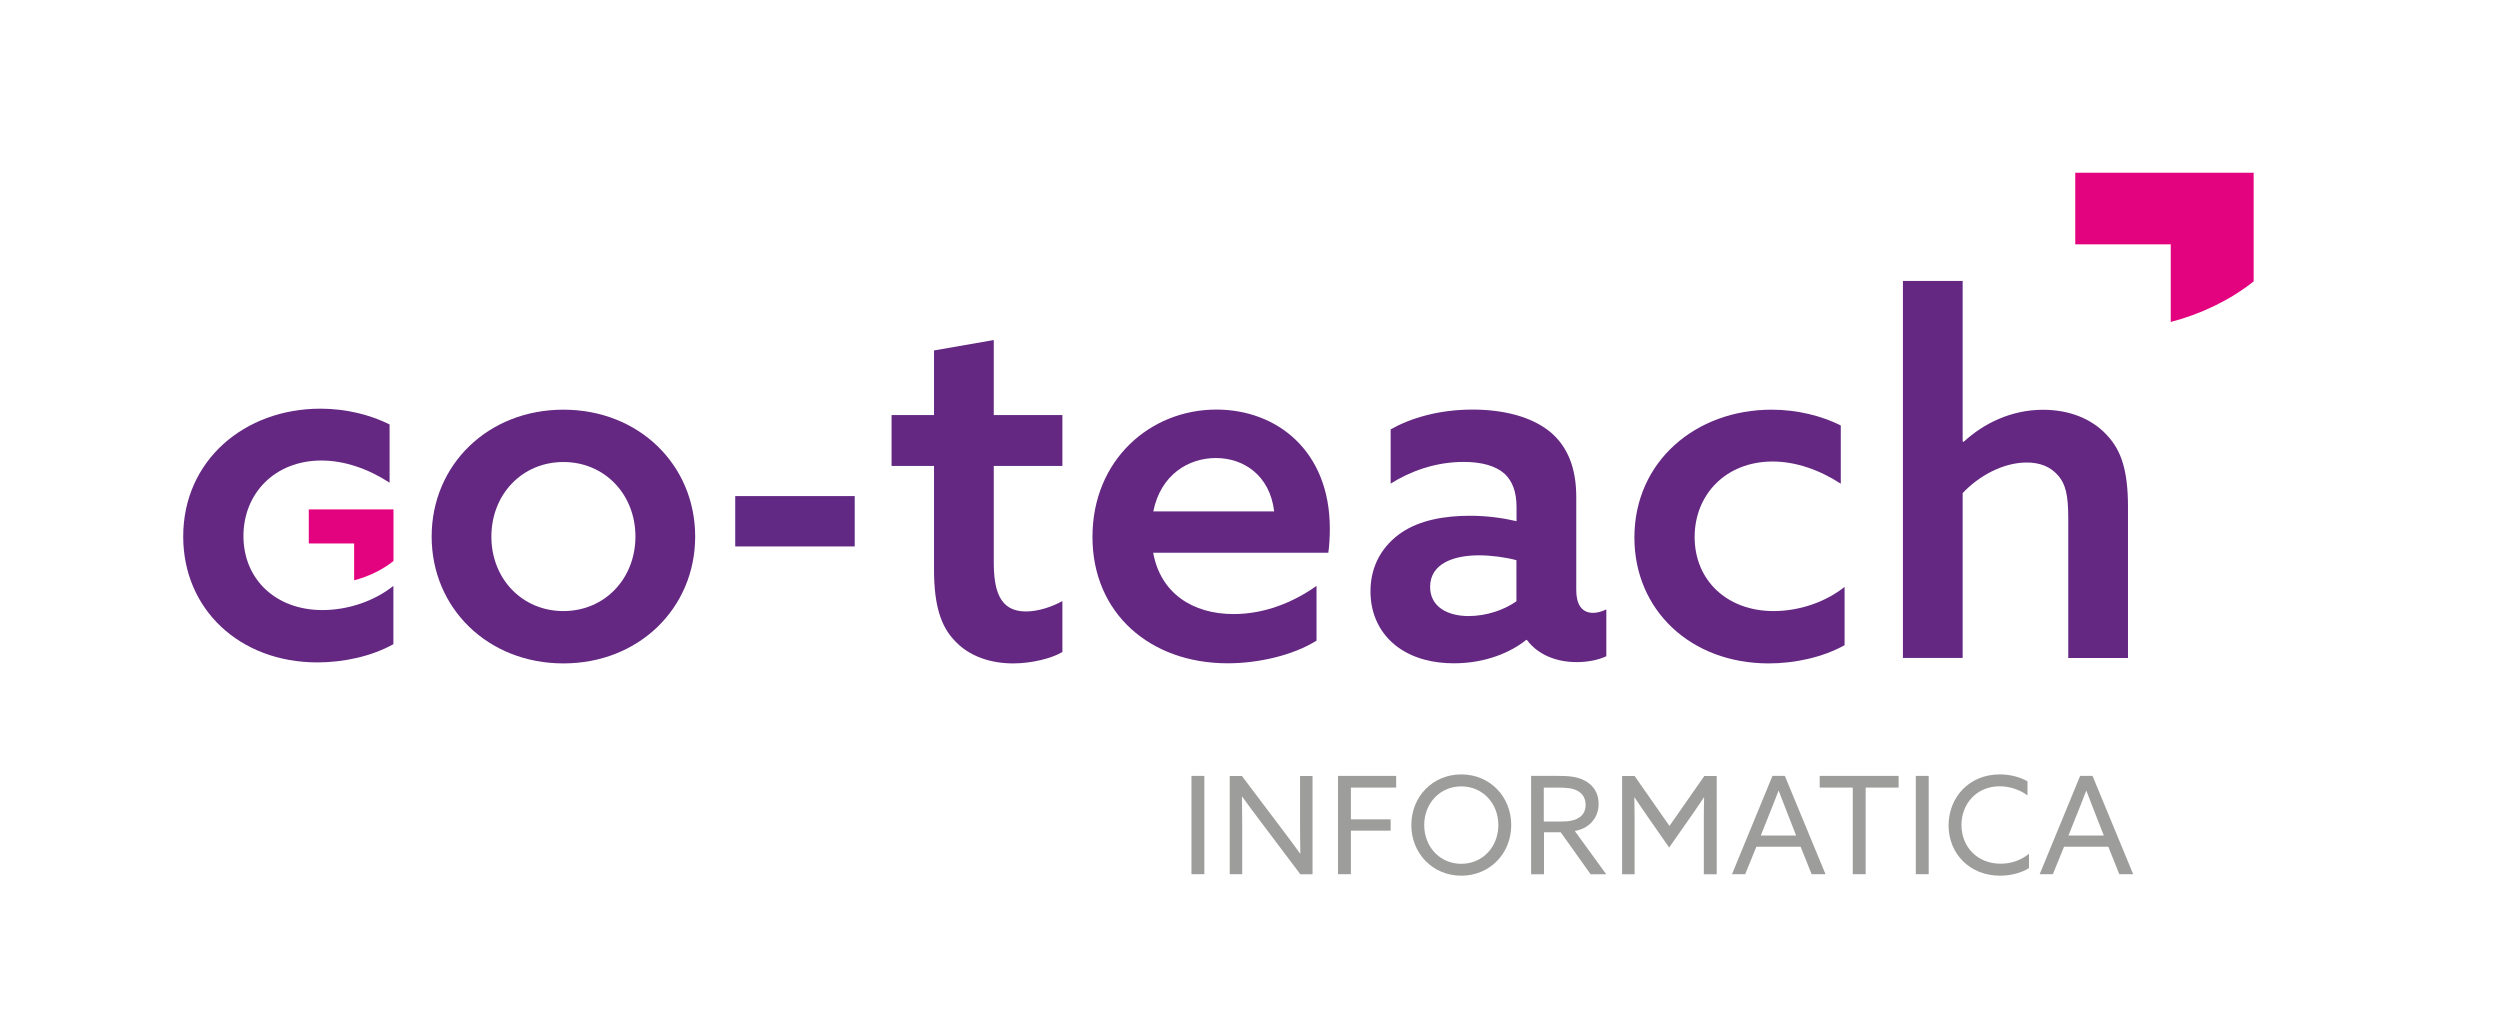
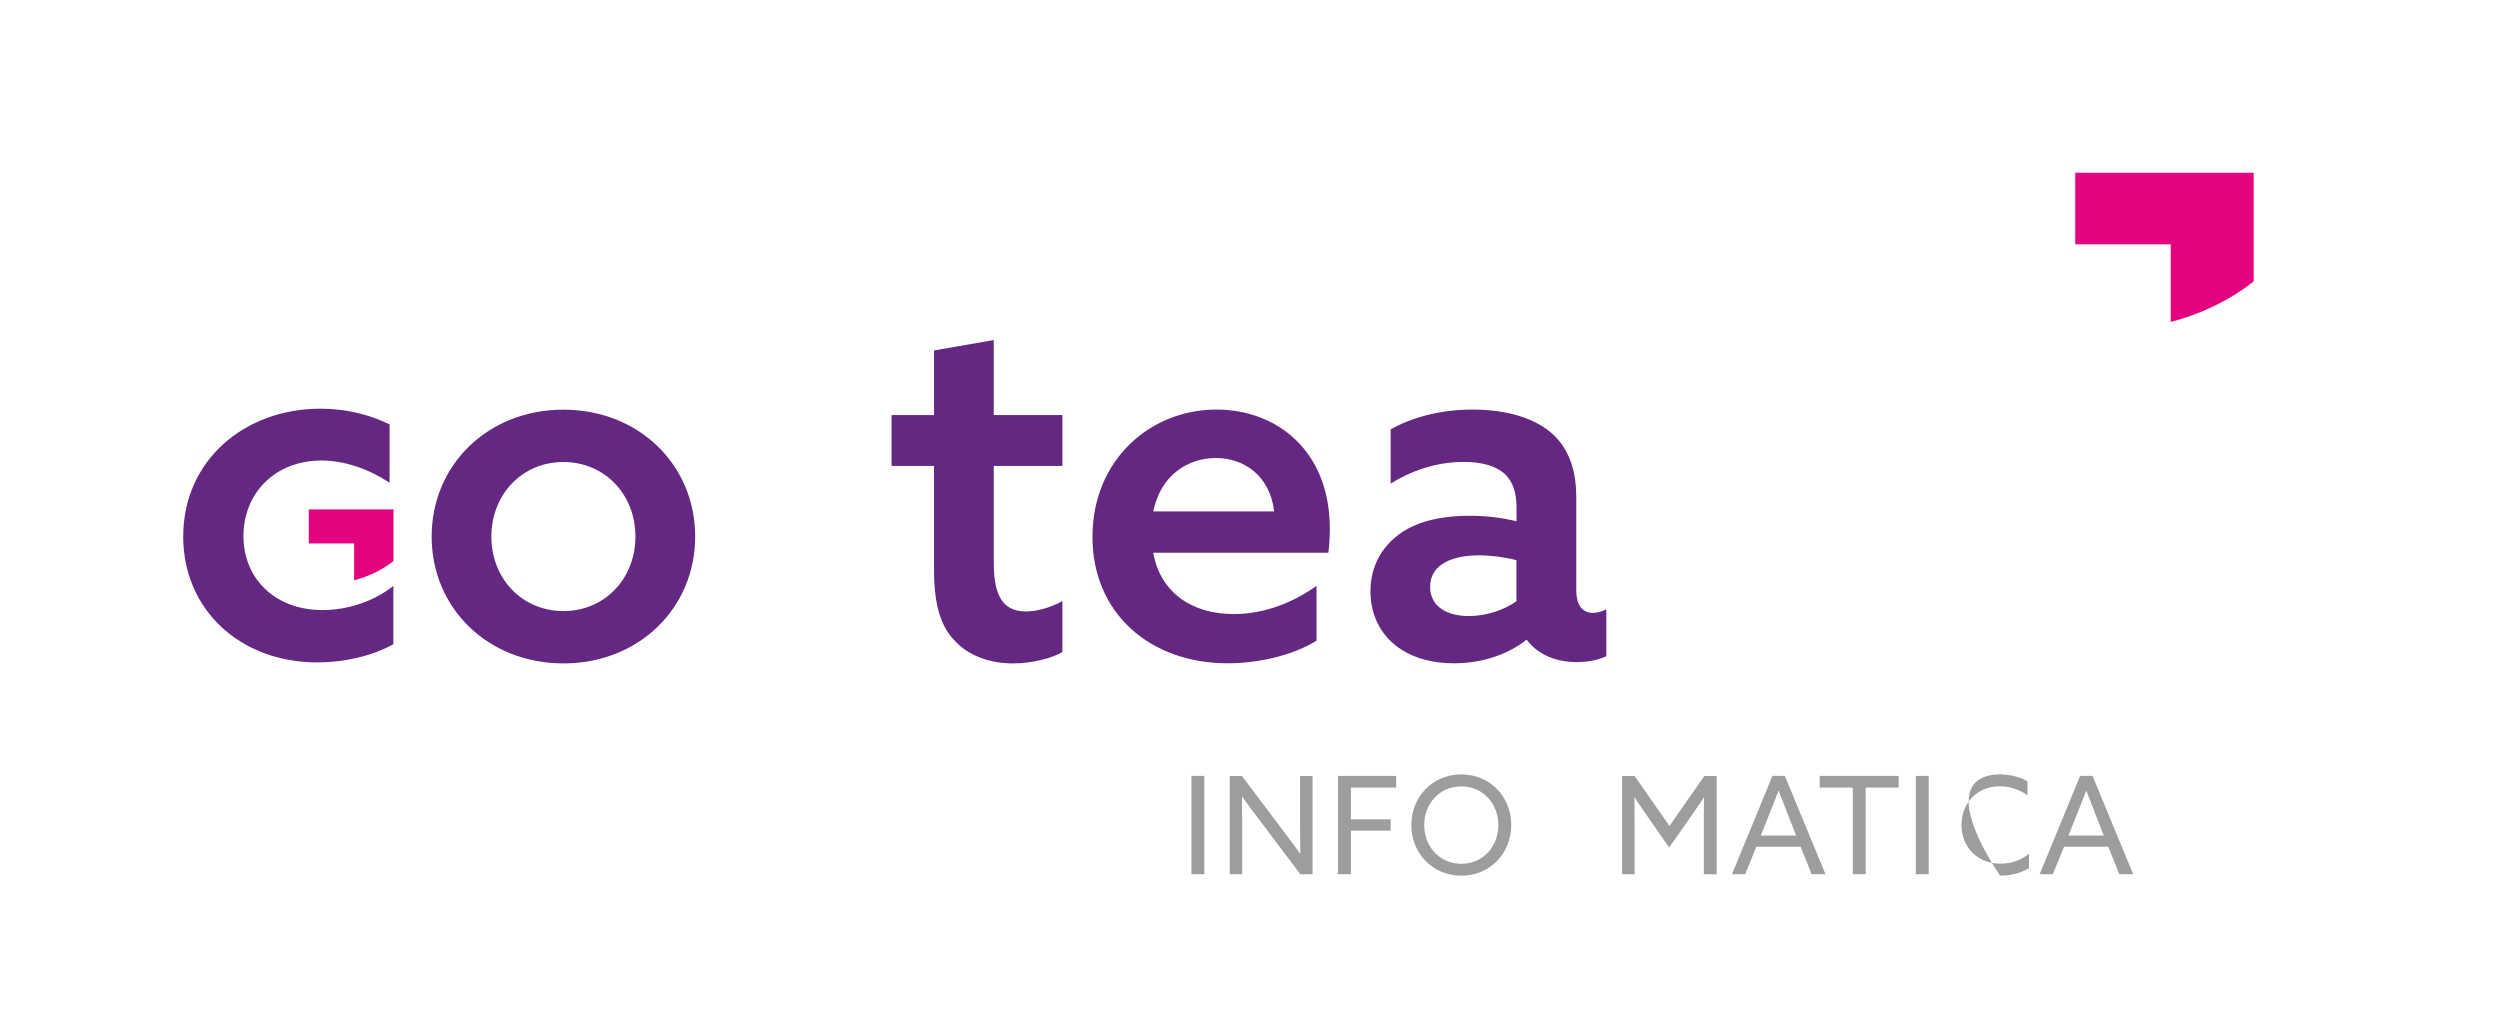
<svg xmlns="http://www.w3.org/2000/svg" version="1.1" id="Laag_1" x="0px" y="0px" viewBox="0 0 250.26 102.82" style="enable-background:new 0 0 250.26 102.82;" xml:space="preserve">
  <style type="text/css"> .st0{fill:#9D9D9C;} .st1{fill:#E4037F;} .st2{fill:#612884;} .st3{fill:#642882;} </style>
  <g>
    <path class="st0" d="M119.27,77.67h1.29v9.84h-1.29V77.67z" />
    <path class="st0" d="M123.1,87.52v-9.84h1.22l4.12,5.46c0.57,0.75,1.14,1.52,1.7,2.3l0.03-0.01c-0.01-0.86-0.03-1.85-0.03-2.8 v-4.95h1.25v9.84h-1.22l-4.12-5.47c-0.57-0.75-1.14-1.52-1.7-2.3l-0.03,0.01c0.01,0.86,0.03,1.85,0.03,2.8v4.95H123.1z" />
    <path class="st0" d="M133.94,77.67h5.82v1.17h-4.53v3.18h3.98v1.13h-3.98v4.36h-1.29V77.67z" />
    <path class="st0" d="M146.28,77.52c2.86,0,5,2.22,5,5.07c0,2.86-2.15,5.07-5,5.07c-2.85,0-5-2.22-5-5.07 C141.28,79.74,143.42,77.52,146.28,77.52z M146.28,86.47c2.15,0,3.71-1.71,3.71-3.88c0-2.16-1.56-3.87-3.71-3.87 s-3.71,1.71-3.71,3.87C142.57,84.76,144.13,86.47,146.28,86.47z" />
-     <path class="st0" d="M153.26,77.67h2.66c0.99,0,1.94,0.04,2.75,0.49c0.82,0.45,1.36,1.21,1.36,2.3c0,1.06-0.52,1.86-1.26,2.31 c-0.35,0.22-0.72,0.34-1.13,0.41l3.15,4.34h-1.56l-3-4.21h-1.67v4.21h-1.29V77.67z M156.22,82.24c0.87,0,1.48-0.11,1.93-0.45 c0.37-0.27,0.58-0.68,0.58-1.22c0-0.63-0.29-1.12-0.8-1.4c-0.53-0.29-1.16-0.33-2.11-0.33h-1.28v3.4H156.22z" />
    <path class="st0" d="M164.95,81.77c-0.45-0.64-0.88-1.29-1.32-1.94l-0.03,0.01c0.01,0.58,0.03,1.33,0.03,2.13v5.55h-1.25v-9.84 h1.25l3.49,5l3.49-5h1.24v9.84h-1.29v-5.55c0-0.8,0.01-1.55,0.03-2.13l-0.03-0.01c-0.44,0.65-0.87,1.31-1.32,1.94l-2.15,3.07 L164.95,81.77z" />
    <path class="st0" d="M177.43,77.67h1.24l4.07,9.84h-1.39l-1.1-2.75h-4.43l-1.12,2.75h-1.32L177.43,77.67z M176.26,83.64h3.54 l-0.8-2.04c-0.31-0.79-0.64-1.63-0.94-2.43h-0.03c-0.3,0.8-0.63,1.63-0.97,2.47L176.26,83.64z" />
    <path class="st0" d="M185.46,78.84h-3.3v-1.17h7.9v1.17h-3.3v8.67h-1.29V78.84z" />
    <path class="st0" d="M191.78,77.67h1.29v9.84h-1.29V77.67z" />
-     <path class="st0" d="M200.19,77.52c1.03,0,2,0.26,2.77,0.69v1.41c-0.73-0.54-1.74-0.91-2.79-0.91c-2.24,0-3.82,1.69-3.82,3.87 c0,2.19,1.58,3.88,3.93,3.88c1.09,0,2.05-0.37,2.83-0.99v1.43c-0.79,0.5-1.86,0.76-2.9,0.76c-2.99,0-5.15-2.16-5.15-5.04 C195.07,79.82,197.11,77.52,200.19,77.52z" />
+     <path class="st0" d="M200.19,77.52c1.03,0,2,0.26,2.77,0.69v1.41c-0.73-0.54-1.74-0.91-2.79-0.91c-2.24,0-3.82,1.69-3.82,3.87 c0,2.19,1.58,3.88,3.93,3.88c1.09,0,2.05-0.37,2.83-0.99v1.43c-0.79,0.5-1.86,0.76-2.9,0.76C195.07,79.82,197.11,77.52,200.19,77.52z" />
    <path class="st0" d="M208.23,77.67h1.24l4.07,9.84h-1.39l-1.1-2.75h-4.43l-1.12,2.75h-1.32L208.23,77.67z M207.06,83.64h3.54 l-0.8-2.04c-0.31-0.79-0.64-1.63-0.94-2.43h-0.03c-0.3,0.8-0.63,1.63-0.97,2.47L207.06,83.64z" />
  </g>
  <g>
    <g>
      <path class="st1" d="M207.74,17.29v7.17h9.56v7.77c3.06-0.8,5.94-2.19,8.3-4.06V17.29H207.74z" />
    </g>
    <g>
      <path class="st1" d="M35.45,58.09c1.45-0.38,2.82-1.04,3.94-1.93v-5.17h-8.48v3.41h4.54V58.09z" />
    </g>
  </g>
  <g>
-     <rect x="73.6" y="49.66" class="st2" width="11.96" height="5.04" />
-   </g>
+     </g>
  <g>
    <g>
      <path class="st3" d="M106.35,65.27c-1.09,0.64-3.06,1.14-4.94,1.14c-2.12,0-4.4-0.64-5.93-2.37c-1.24-1.33-1.98-3.36-1.98-6.97 V46.64h-4.25v-5.09h4.25v-6.47l5.98-1.04v7.51h6.87v5.09h-6.87v9.58c0,2.72,0.49,4.99,3.21,4.99c1.28,0,2.67-0.49,3.66-1.04V65.27 z" />
    </g>
    <g>
      <path class="st3" d="M127.55,51.19c-0.44-3.66-3.11-5.34-5.83-5.34c-2.77,0-5.53,1.68-6.27,5.34H127.55z M115.44,55.34 c0.74,4.05,3.95,6.13,8.05,6.13c3.06,0,5.93-1.14,8.3-2.82v5.48c-2.27,1.43-5.73,2.27-8.89,2.27c-7.81,0-13.54-5.04-13.54-12.65 c0-7.71,5.78-12.75,12.4-12.75c6.03,0,11.36,4.1,11.36,11.91c0,0.79-0.05,1.78-0.15,2.42H115.44z" />
    </g>
    <g>
      <path class="st3" d="M151.81,56.08c-1.09-0.3-2.57-0.49-3.76-0.49c-2.47,0-4.89,0.79-4.89,3.16c0,1.98,1.73,2.92,3.85,2.92 c1.83,0,3.61-0.64,4.79-1.48V56.08z M152.75,64.08c-1.48,1.19-4,2.32-7.21,2.32c-1.98,0-4-0.44-5.63-1.63 c-1.68-1.24-2.72-3.16-2.72-5.58c0-2.67,1.29-4.64,3.11-5.88c1.83-1.24,4.3-1.68,6.82-1.68c1.68,0,3.21,0.2,4.69,0.54v-1.43 c0-1.48-0.4-2.57-1.19-3.31c-0.89-0.79-2.27-1.19-4.1-1.19c-2.92,0-5.43,0.99-7.31,2.17v-5.43c1.93-1.09,4.74-1.98,8.2-1.98 c3.16,0,5.98,0.74,7.81,2.27c1.63,1.38,2.57,3.46,2.57,6.47v9.34c0,1.33,0.49,2.27,1.68,2.27c0.44,0,0.94-0.15,1.33-0.35v4.69 c-0.74,0.35-1.78,0.59-2.96,0.59c-1.98,0-3.85-0.69-4.99-2.22H152.75z" />
    </g>
    <g>
-       <path class="st3" d="M184.66,64.58c-2.22,1.24-5.04,1.83-7.61,1.83c-7.81,0-13.44-5.34-13.44-12.6c0-7.61,6.13-12.8,13.74-12.8 c2.62,0,5.04,0.64,6.92,1.58v5.83c-2.12-1.38-4.5-2.22-6.82-2.22c-4.69,0-7.81,3.31-7.81,7.56c0,4.35,3.26,7.41,7.9,7.41 c2.57,0,5.19-0.89,7.11-2.42V64.58z" />
-     </g>
+       </g>
    <g>
-       <path class="st3" d="M190.49,28.12h5.98v16.06l0.1,0.05c1.98-1.83,4.74-3.21,7.95-3.21c2.62,0,4.89,0.89,6.42,2.57 c1.43,1.53,2.08,3.56,2.08,7.16v15.12h-5.98V51.78c0-2.27-0.3-3.36-0.99-4.15c-0.79-0.94-1.88-1.33-3.16-1.33 c-2.42,0-4.84,1.38-6.42,3.06v16.5h-5.98V28.12z" />
-     </g>
+       </g>
    <g>
      <path class="st3" d="M56.4,61.17c4.15,0,7.21-3.26,7.21-7.46c0-4.2-3.06-7.46-7.21-7.46c-4.15,0-7.21,3.26-7.21,7.46 C49.18,57.91,52.25,61.17,56.4,61.17 M56.4,41.01c7.56,0,13.19,5.53,13.19,12.7c0,7.16-5.63,12.7-13.19,12.7 s-13.19-5.53-13.19-12.7C43.21,46.54,48.84,41.01,56.4,41.01" />
    </g>
    <g>
      <path class="st3" d="M39.39,64.48c-2.22,1.24-5.04,1.83-7.61,1.83c-7.81,0-13.44-5.34-13.44-12.6c0-7.61,6.13-12.8,13.74-12.8 c2.62,0,5.04,0.64,6.92,1.58v5.83c-2.12-1.38-4.5-2.22-6.82-2.22c-4.69,0-7.81,3.31-7.81,7.56c0,4.35,3.26,7.41,7.9,7.41 c2.57,0,5.19-0.89,7.11-2.42V64.48z" />
    </g>
  </g>
</svg>